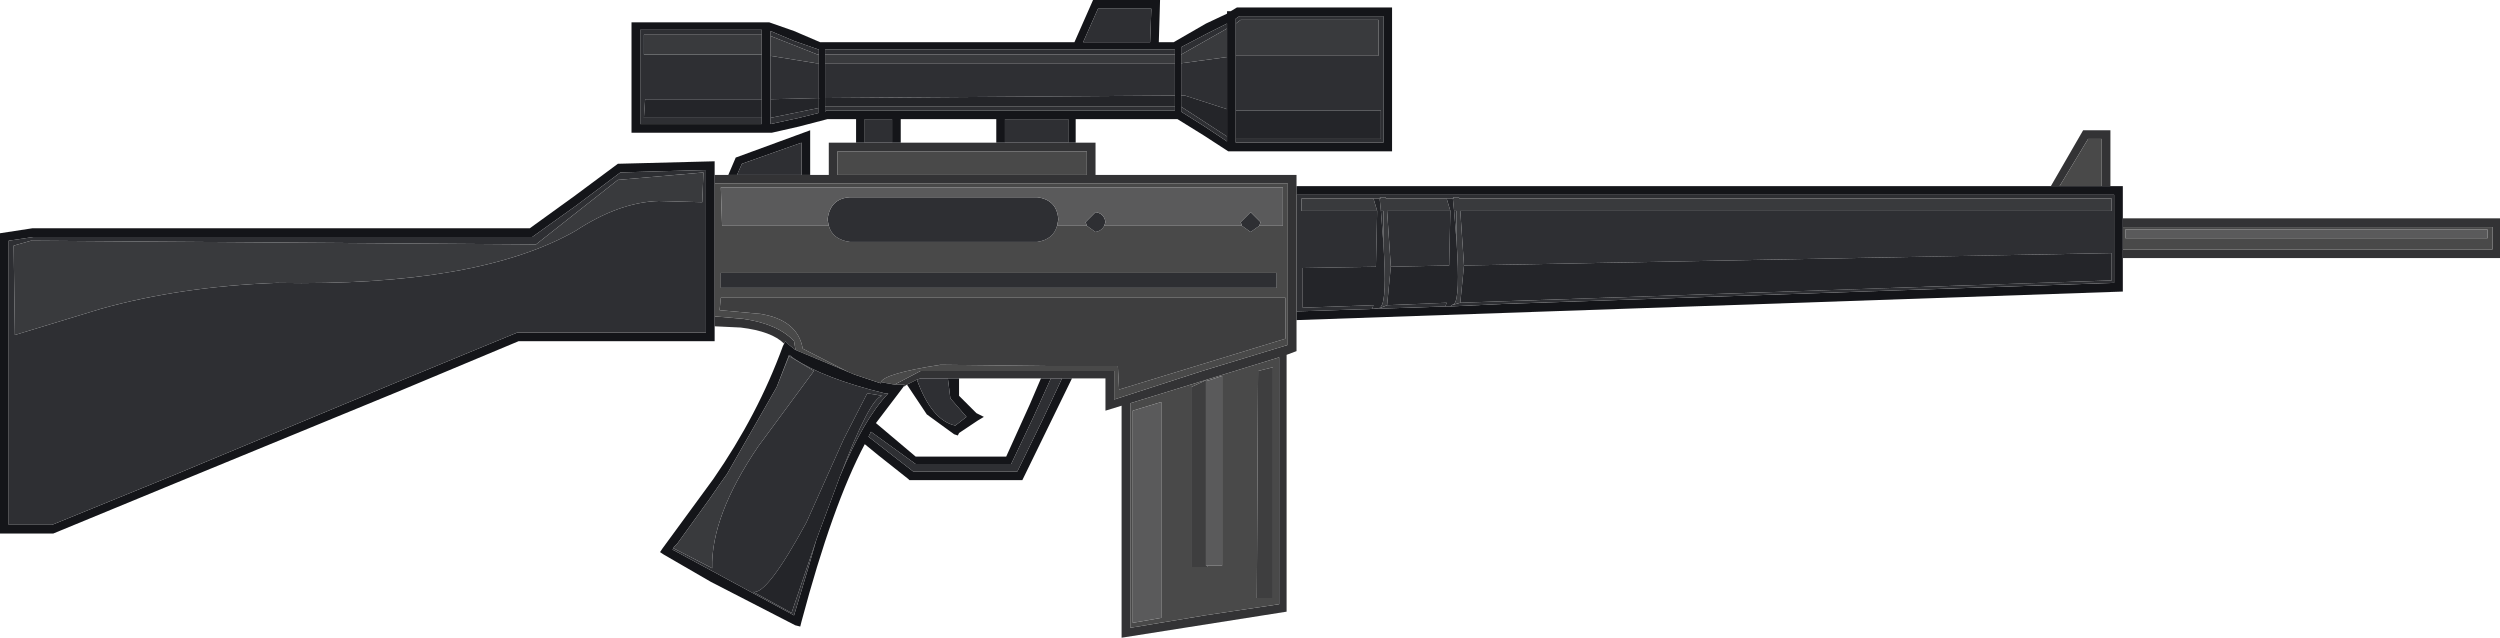
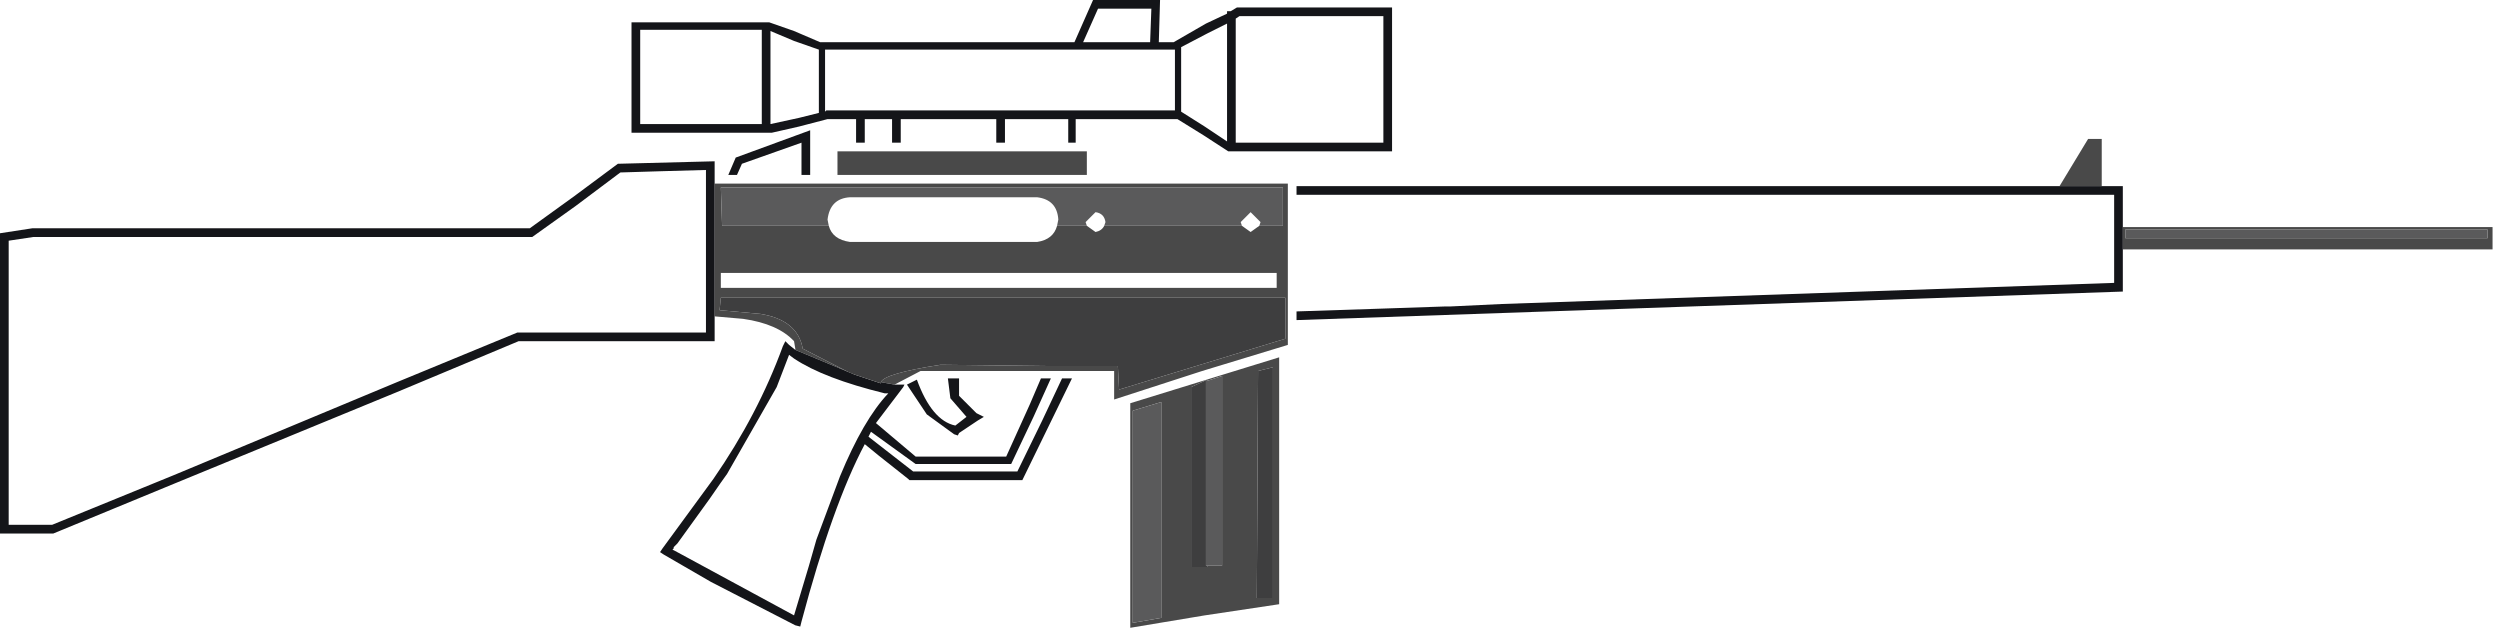
<svg xmlns="http://www.w3.org/2000/svg" height="25.7px" width="100.75px">
  <g transform="matrix(1.0, 0.0, 0.0, 1.0, 50.35, 12.85)">
-     <path d="M34.35 -5.35 L34.35 -7.25 33.8 -7.25 32.65 -5.35 32.3 -5.35 33.6 -7.6 34.7 -7.6 34.7 -5.35 34.35 -5.35 M1.9 -5.0 L1.9 -0.3 1.9 0.05 1.9 1.3 1.5 1.45 1.5 11.8 -5.15 12.85 -5.15 3.5 -5.8 3.7 -5.8 2.4 -7.15 2.4 -7.55 2.4 -8.0 2.4 -8.4 2.4 -9.65 2.4 -11.7 2.4 -12.15 2.4 -13.25 2.4 -13.4 2.45 -13.8 2.65 -13.95 2.75 -13.9 2.65 -14.25 2.65 -14.3 2.65 -13.25 2.1 -5.45 2.1 -5.45 3.25 -1.9 2.1 1.55 1.05 1.55 -2.2 1.55 -5.45 -4.7 -5.45 -16.0 -5.45 -21.55 -5.45 -21.55 -5.8 -21.0 -5.8 -20.65 -5.8 -18.05 -5.8 -17.7 -5.8 -16.95 -5.8 -16.95 -7.1 -15.85 -7.1 -15.5 -7.1 -14.4 -7.1 -14.05 -7.1 -10.2 -7.1 -9.85 -7.1 -7.3 -7.1 -7.0 -7.1 -6.2 -7.1 -6.2 -5.8 1.9 -5.8 1.9 -5.35 1.9 -5.0 M35.2 -2.8 L42.3 -2.8 50.1 -2.8 50.1 -3.7 42.3 -3.7 35.2 -3.7 35.2 -4.05 50.4 -4.05 50.4 -2.45 35.2 -2.45 35.2 -2.8 M-21.55 0.3 L-21.55 -0.1 -20.4 0.0 Q-19.0 0.2 -18.35 0.9 L-18.3 1.2 -18.3 1.25 -18.55 1.05 -18.7 0.9 -18.75 1.0 Q-19.25 0.5 -20.5 0.35 L-21.55 0.3 M-16.6 -6.75 L-16.6 -5.8 -6.55 -5.8 -6.55 -6.75 -7.0 -6.75 -7.3 -6.75 -9.85 -6.75 -10.2 -6.75 -11.55 -6.75 -14.05 -6.75 -14.4 -6.75 -15.5 -6.75 -15.85 -6.75 -16.6 -6.75 M-4.8 3.4 L-4.8 7.35 -4.8 12.45 -1.8 11.95 1.2 11.5 1.2 6.1 1.2 1.55 -4.8 3.4" fill="#333335" fill-rule="evenodd" stroke="none" />
    <path d="M32.65 -5.35 L33.8 -7.25 34.35 -7.25 34.35 -5.35 32.65 -5.35 M49.9 -3.25 L49.9 -3.6 35.3 -3.6 35.3 -3.25 49.9 -3.25 M35.2 -3.7 L42.3 -3.7 50.1 -3.7 50.1 -2.8 42.3 -2.8 35.2 -2.8 35.2 -3.7 M-21.55 -0.1 L-21.55 -5.45 -16.0 -5.45 -4.7 -5.45 1.55 -5.45 1.55 -2.2 1.55 1.05 -1.9 2.1 -5.45 3.25 -5.45 2.1 -13.25 2.1 -14.3 2.65 -14.85 2.55 Q-14.7 2.2 -12.45 1.85 L-8.2 1.9 -5.3 1.9 -5.25 2.85 1.45 0.8 1.45 -0.85 -21.3 -0.85 -21.35 -0.35 -19.7 -0.2 Q-18.2 0.05 -18.0 1.2 L-16.15 2.15 -15.9 2.25 -18.3 1.25 -18.3 1.2 -18.35 0.9 Q-19.0 0.2 -20.4 0.0 L-21.55 -0.1 M-16.6 -6.75 L-15.85 -6.75 -15.5 -6.75 -14.4 -6.75 -14.05 -6.75 -11.55 -6.75 -10.2 -6.75 -9.85 -6.75 -7.3 -6.75 -7.0 -6.75 -6.55 -6.75 -6.55 -5.8 -16.6 -5.8 -16.6 -6.75 M-7.75 -3.75 L-6.55 -3.75 -6.2 -3.5 Q-5.95 -3.55 -5.85 -3.75 L-0.3 -3.75 0.05 -3.5 0.4 -3.75 1.35 -3.75 1.35 -5.3 -21.3 -5.3 -21.25 -3.75 -16.95 -3.75 Q-16.8 -3.2 -16.1 -3.1 L-8.55 -3.1 Q-7.9 -3.2 -7.75 -3.75 M1.1 -1.25 L1.1 -1.85 -21.3 -1.85 -21.3 -1.25 1.1 -1.25 M-1.7 2.5 L-1.7 2.45 -2.35 2.75 -2.35 10.0 -1.7 10.0 -1.7 9.95 -1.1 9.95 -1.1 2.3 -1.7 2.5 M0.95 1.95 L0.35 2.1 0.3 11.25 0.95 11.25 0.95 1.95 M-3.55 3.35 L-4.7 3.7 -4.7 12.25 -3.55 12.05 -3.55 3.35 M-4.8 3.4 L1.2 1.55 1.2 6.1 1.2 11.5 -1.8 11.95 -4.8 12.45 -4.8 7.35 -4.8 3.4" fill="#494949" fill-rule="evenodd" stroke="none" />
    <path d="M34.35 -5.35 L34.7 -5.35 35.2 -5.35 35.2 -4.05 35.2 -3.7 35.2 -2.8 35.2 -2.45 35.2 -1.1 1.9 0.05 1.9 -0.3 4.95 -0.4 7.9 -0.5 8.1 -0.5 10.2 -0.6 26.15 -1.15 34.85 -1.45 34.85 -2.45 34.85 -2.8 34.85 -3.2 34.85 -3.7 34.85 -4.05 34.85 -5.0 26.15 -5.0 10.25 -5.0 1.9 -5.0 1.9 -5.35 32.3 -5.35 32.65 -5.35 34.35 -5.35 M-19.65 -11.45 L-19.65 -11.65 -21.9 -11.65 -24.55 -11.65 -24.55 -9.75 -24.55 -7.85 -21.8 -7.85 -19.65 -7.85 -19.65 -8.1 -19.65 -8.85 -19.65 -10.65 -19.65 -11.45 M-17.35 -10.65 L-17.35 -10.85 -18.35 -11.2 -19.3 -11.6 -19.3 -11.4 -19.3 -10.6 -19.3 -8.85 -19.3 -8.1 -19.3 -7.85 -18.15 -8.1 -17.35 -8.3 -17.35 -8.5 -17.35 -8.9 -17.35 -10.3 -17.35 -10.65 M-15.85 -7.1 L-15.85 -8.05 -17.0 -8.05 -18.15 -7.75 -19.25 -7.5 -24.9 -7.5 -24.9 -11.95 -19.35 -11.95 -18.35 -11.6 -17.3 -11.15 -10.15 -11.15 -7.05 -11.15 -6.3 -12.85 -3.6 -12.85 -3.65 -11.15 -3.05 -11.15 -1.75 -11.9 -0.9 -12.3 -0.9 -12.4 -0.75 -12.4 -0.5 -12.55 5.75 -12.55 5.75 -6.75 -0.85 -6.75 -1.85 -7.4 -2.9 -8.05 -7.0 -8.05 -7.0 -7.1 -7.3 -7.1 -7.3 -8.05 -9.85 -8.05 -9.85 -7.1 -10.2 -7.1 -10.2 -8.05 -14.05 -8.05 -14.05 -7.1 -14.4 -7.1 -14.4 -8.05 -15.5 -8.05 -15.5 -7.1 -15.85 -7.1 M-17.1 -10.65 L-17.1 -10.3 -17.1 -8.9 -17.1 -8.55 -17.1 -8.35 -17.05 -8.4 -3.0 -8.4 -3.0 -8.55 -3.0 -9.0 -3.0 -10.3 -3.0 -10.65 -3.0 -10.85 -17.1 -10.85 -17.1 -10.65 M-23.7 -5.95 L-25.35 -5.9 -27.15 -4.55 -28.9 -3.3 -49.0 -3.3 -50.0 -3.15 -50.0 2.55 -50.0 8.3 -48.25 8.3 -43.35 6.3 -34.35 2.55 -29.5 0.55 -25.8 0.55 -21.9 0.55 -21.9 0.25 -21.9 -0.1 -21.9 -2.7 -21.9 -5.45 -21.9 -5.8 -21.9 -6.0 -23.7 -5.95 M-21.55 -5.8 L-21.55 -5.45 -21.55 -0.1 -21.55 0.3 -21.55 0.9 -25.45 0.9 -29.45 0.9 -34.35 2.95 -43.35 6.65 -48.2 8.65 -50.35 8.65 -50.35 -3.45 -49.05 -3.65 -43.85 -3.65 -34.25 -3.65 -29.0 -3.65 -27.2 -4.95 -25.45 -6.25 -21.55 -6.35 -21.55 -5.8 M-14.3 2.65 L-14.25 2.65 -13.9 2.65 -13.95 2.75 -14.1 2.95 -15.05 4.2 -13.45 5.55 -11.7 5.55 -9.8 5.55 -8.85 3.45 -8.4 2.4 -8.0 2.4 -8.7 3.95 -9.6 5.85 -13.45 5.85 -15.25 4.55 -15.35 4.75 -13.55 6.15 -11.5 6.15 -9.35 6.15 -8.35 4.1 -7.55 2.4 -7.15 2.4 -9.15 6.5 -13.7 6.5 -13.75 6.45 -14.95 5.5 -15.5 5.05 Q-16.8 7.5 -18.05 12.2 L-18.1 12.4 -18.3 12.35 -21.7 10.6 -23.6 9.5 -23.75 9.4 -23.65 9.25 -21.6 6.45 Q-19.8 3.85 -18.8 1.1 L-18.75 1.0 -18.7 0.9 -18.55 1.05 -18.3 1.25 -15.9 2.25 -14.85 2.6 -14.85 2.55 -14.3 2.65 M-13.8 2.65 L-13.4 2.45 Q-12.8 4.1 -11.85 4.3 L-11.4 3.95 -12.05 3.2 -12.15 2.4 -11.7 2.4 -11.7 3.1 -11.0 3.8 -10.7 3.95 -10.95 4.1 -11.7 4.6 -11.75 4.7 -11.9 4.65 -13.0 3.85 -13.8 2.65 M-18.05 -5.8 L-18.05 -7.1 -20.45 -6.25 -20.65 -5.8 -21.0 -5.8 -20.7 -6.5 -17.7 -7.6 -17.7 -5.8 -18.05 -5.8 M-6.1 -12.5 L-6.7 -11.15 -4.0 -11.15 -3.95 -12.5 -6.1 -12.5 M-0.55 -10.6 L-0.55 -8.4 -0.55 -7.25 -0.55 -7.1 2.25 -7.1 5.4 -7.1 5.4 -9.65 5.4 -12.2 2.4 -12.2 -0.4 -12.2 -0.55 -12.1 -0.55 -11.9 -0.55 -10.6 M-2.75 -10.65 L-2.75 -10.3 -2.75 -9.0 -2.75 -8.55 -2.75 -8.35 -1.8 -7.75 -0.9 -7.15 -0.9 -7.35 -0.9 -8.45 -0.9 -10.55 -0.9 -11.7 -0.9 -11.9 -1.7 -11.5 -2.75 -10.95 -2.75 -10.65 M-16.5 6.35 Q-15.55 4.05 -14.55 3.0 L-14.7 3.0 Q-17.15 2.4 -18.35 1.6 L-18.55 1.45 -19.05 2.75 -21.05 6.25 -21.3 6.6 -21.75 7.25 -23.05 9.05 -23.2 9.2 -23.2 9.25 -23.25 9.3 -23.15 9.35 -18.35 11.95 -17.75 9.95 -17.45 8.9 -16.5 6.35" fill="#141519" fill-rule="evenodd" stroke="none" />
-     <path d="M8.65 -2.15 L8.5 -4.35 34.75 -4.35 34.75 -4.85 8.45 -4.85 8.45 -4.9 8.2 -4.9 8.25 -4.85 8.2 -4.85 7.95 -4.85 5.5 -4.85 5.5 -4.9 5.25 -4.9 5.3 -4.85 5.25 -4.85 5.0 -4.85 2.1 -4.85 2.1 -4.35 5.15 -4.35 5.1 -2.1 2.15 -2.05 2.15 -0.45 5.0 -0.55 4.95 -0.4 1.9 -0.3 1.9 -5.0 10.25 -5.0 26.15 -5.0 34.85 -5.0 34.85 -4.05 34.85 -3.7 34.85 -3.2 34.85 -2.8 34.85 -2.45 34.85 -1.45 26.15 -1.15 10.2 -0.6 8.1 -0.5 8.15 -0.55 8.5 -0.65 34.75 -1.55 34.75 -2.65 8.65 -2.15 M8.25 -4.35 L8.35 -4.35 8.35 -3.1 8.25 -4.35 M-19.65 -8.1 L-19.65 -7.85 -21.8 -7.85 -24.55 -7.85 -24.55 -9.75 -24.55 -11.65 -21.9 -11.65 -19.65 -11.65 -19.65 -11.45 -24.4 -11.45 -24.4 -10.65 -19.65 -10.65 -19.65 -8.85 -24.35 -8.85 -24.4 -8.1 -21.85 -8.1 -19.65 -8.1 M-19.3 -11.4 L-19.3 -11.6 -18.35 -11.2 -17.35 -10.85 -17.35 -10.65 -17.4 -10.65 -19.3 -11.4 M-17.35 -10.3 L-17.35 -8.9 -19.3 -8.85 -19.3 -10.6 -17.45 -10.3 -17.35 -10.3 M-17.35 -8.5 L-17.35 -8.3 -18.15 -8.1 -19.3 -7.85 -19.3 -8.1 -17.35 -8.5 M-17.1 -10.65 L-17.1 -10.85 -3.0 -10.85 -3.0 -10.65 -17.1 -10.65 M-3.0 -10.3 L-3.0 -9.0 -17.1 -8.9 -17.1 -10.3 -3.0 -10.3 M-3.0 -8.55 L-3.0 -8.4 -17.05 -8.4 -17.1 -8.35 -17.1 -8.55 -3.0 -8.55 M-23.7 -5.95 L-21.9 -6.0 -21.9 -5.8 -21.9 -5.45 -21.9 -2.7 -21.9 -0.1 -21.9 0.25 -21.9 0.55 -25.8 0.55 -29.5 0.55 -34.35 2.55 -43.35 6.3 -48.25 8.3 -50.0 8.3 -50.0 2.55 -50.0 -3.15 -49.0 -3.3 -28.9 -3.3 -27.15 -4.55 -25.35 -5.9 -23.7 -5.95 M-22.05 -4.7 L-22.0 -5.9 -25.45 -5.6 -28.75 -3.0 -49.1 -3.15 -49.8 -2.95 -49.75 0.65 -46.3 -0.4 Q-43.1 -1.3 -39.2 -1.45 -31.1 -1.3 -27.15 -3.55 -25.4 -4.7 -23.8 -4.75 L-22.05 -4.7 M-13.4 2.45 L-13.25 2.4 -12.15 2.4 -12.05 3.2 -11.4 3.95 -11.85 4.3 Q-12.8 4.1 -13.4 2.45 M-8.0 2.4 L-7.55 2.4 -8.35 4.1 -9.35 6.15 -11.5 6.15 -13.55 6.15 -15.35 4.75 -15.25 4.55 -13.45 5.85 -9.6 5.85 -8.7 3.95 -8.0 2.4 M-20.65 -5.8 L-20.45 -6.25 -18.05 -7.1 -18.05 -5.8 -20.65 -5.8 M-6.1 -12.5 L-3.95 -12.5 -4.0 -11.15 -6.7 -11.15 -6.1 -12.5 M-15.5 -7.1 L-15.5 -8.05 -14.4 -8.05 -14.4 -7.1 -15.5 -7.1 M-9.85 -7.1 L-9.85 -8.05 -7.3 -8.05 -7.3 -7.1 -9.85 -7.1 M-16.95 -3.75 L-17.0 -4.0 Q-16.9 -4.85 -16.1 -4.9 L-8.55 -4.9 Q-7.75 -4.8 -7.7 -4.0 L-7.75 -3.75 Q-7.9 -3.2 -8.55 -3.1 L-16.1 -3.1 Q-16.8 -3.2 -16.95 -3.75 M-6.55 -3.75 L-6.6 -3.9 -6.2 -4.3 Q-5.85 -4.25 -5.8 -3.9 L-5.85 -3.75 Q-5.95 -3.55 -6.2 -3.5 L-6.55 -3.75 M-0.3 -3.75 L-0.35 -3.9 0.05 -4.3 0.45 -3.9 0.4 -3.75 0.05 -3.5 -0.3 -3.75 M-0.55 -10.6 L5.2 -10.6 5.2 -12.05 -0.35 -12.05 -0.55 -11.9 -0.55 -12.1 -0.4 -12.2 2.4 -12.2 5.4 -12.2 5.4 -9.65 5.4 -7.1 2.25 -7.1 -0.55 -7.1 -0.55 -7.25 5.3 -7.25 5.3 -8.4 -0.55 -8.4 -0.55 -10.6 M-2.75 -10.65 L-2.75 -10.95 -1.7 -11.5 -0.9 -11.9 -0.9 -11.7 -2.75 -10.65 M-0.9 -10.55 L-0.9 -8.45 -2.6 -9.0 -2.75 -9.0 -2.75 -10.3 -0.9 -10.55 M-0.9 -7.35 L-0.9 -7.15 -1.8 -7.75 -2.75 -8.35 -2.75 -8.55 -0.9 -7.35 M5.3 -4.35 L5.4 -4.35 5.4 -3.05 5.3 -4.35 M5.3 -0.45 L5.55 -0.55 7.95 -0.65 7.9 -0.5 4.95 -0.4 5.3 -0.45 M5.7 -2.1 L5.55 -4.35 8.1 -4.35 8.05 -2.15 5.7 -2.1 M1.1 -1.25 L-21.3 -1.25 -21.3 -1.85 1.1 -1.85 1.1 -1.25 M-19.05 2.75 L-18.55 1.45 -18.35 1.6 Q-17.15 2.4 -14.7 3.0 L-14.55 3.0 Q-15.55 4.05 -16.5 6.35 -15.3 3.2 -14.8 3.1 L-15.4 3.0 -16.35 4.85 -17.85 8.2 Q-19.45 11.15 -20.0 11.0 L-18.45 11.85 -17.45 8.9 -17.75 9.95 -18.35 11.95 -23.15 9.35 -23.25 9.3 -23.2 9.25 -21.65 10.05 Q-21.7 7.95 -19.8 5.15 L-17.55 2.1 -18.55 1.5 -19.05 2.75" fill="#2e2f33" fill-rule="evenodd" stroke="none" />
-     <path d="M8.2 -4.85 L8.25 -4.85 8.2 -4.9 8.45 -4.9 8.45 -4.85 34.75 -4.85 34.75 -4.35 8.5 -4.35 8.65 -2.15 8.5 -0.65 8.15 -0.55 8.25 -0.6 Q8.5 -0.85 8.35 -3.1 L8.35 -4.35 8.25 -4.35 8.2 -4.85 M5.15 -4.35 L2.1 -4.35 2.1 -4.85 5.0 -4.85 5.15 -4.35 M5.25 -4.85 L5.3 -4.85 5.25 -4.9 5.5 -4.9 5.5 -4.85 7.95 -4.85 8.1 -4.35 5.55 -4.35 5.7 -2.1 5.55 -0.55 5.3 -0.45 5.3 -0.5 Q5.55 -0.75 5.4 -3.05 L5.4 -4.35 5.3 -4.35 5.25 -4.85 M-19.65 -10.65 L-24.4 -10.65 -24.4 -11.45 -19.65 -11.45 -19.65 -10.65 M-19.3 -11.4 L-17.4 -10.65 -17.35 -10.65 -17.35 -10.3 -17.45 -10.3 -19.3 -10.6 -19.3 -11.4 M-17.1 -10.3 L-17.1 -10.65 -3.0 -10.65 -3.0 -10.3 -17.1 -10.3 M-22.05 -4.7 L-23.8 -4.75 Q-25.4 -4.7 -27.15 -3.55 -31.1 -1.3 -39.2 -1.45 -43.1 -1.3 -46.3 -0.4 L-49.75 0.65 -49.8 -2.95 -49.1 -3.15 -28.75 -3.0 -25.45 -5.6 -22.0 -5.9 -22.05 -4.7 M-0.55 -11.9 L-0.35 -12.05 5.2 -12.05 5.2 -10.6 -0.55 -10.6 -0.55 -11.9 M-2.75 -10.3 L-2.75 -10.65 -0.9 -11.7 -0.9 -10.55 -2.75 -10.3 M-23.2 9.25 L-23.2 9.2 -23.05 9.05 -21.75 7.25 -21.3 6.6 -21.05 6.25 -19.05 2.75 -18.55 1.5 -17.55 2.1 -19.8 5.15 Q-21.7 7.95 -21.65 10.05 L-23.2 9.25" fill="#393a3d" fill-rule="evenodd" stroke="none" />
    <path d="M49.9 -3.25 L35.3 -3.25 35.3 -3.6 49.9 -3.6 49.9 -3.25 M-7.75 -3.75 L-7.7 -4.0 Q-7.75 -4.8 -8.55 -4.9 L-16.1 -4.9 Q-16.9 -4.85 -17.0 -4.0 L-16.95 -3.75 -21.25 -3.75 -21.3 -5.3 1.35 -5.3 1.35 -3.75 0.4 -3.75 0.45 -3.9 0.05 -4.3 -0.35 -3.9 -0.3 -3.75 -5.85 -3.75 -5.8 -3.9 Q-5.85 -4.25 -6.2 -4.3 L-6.6 -3.9 -6.55 -3.75 -7.75 -3.75 M-1.7 2.5 L-1.1 2.3 -1.1 9.95 -1.7 9.95 -1.75 9.95 -1.75 2.5 -1.7 2.5 M-3.55 3.35 L-3.55 12.05 -4.7 12.25 -4.7 3.7 -3.55 3.35" fill="#5a5a5b" fill-rule="evenodd" stroke="none" />
-     <path d="M8.65 -2.15 L34.75 -2.65 34.75 -1.55 8.5 -0.65 8.65 -2.15 M8.15 -0.55 L8.1 -0.5 7.9 -0.5 7.95 -0.65 5.55 -0.55 5.7 -2.1 8.05 -2.15 8.1 -4.35 7.95 -4.85 8.2 -4.85 8.25 -4.35 8.35 -3.1 Q8.5 -0.85 8.25 -0.6 L8.15 -0.55 M4.95 -0.4 L5.0 -0.55 2.15 -0.45 2.15 -2.05 5.1 -2.1 5.15 -4.35 5.0 -4.85 5.25 -4.85 5.3 -4.35 5.4 -3.05 Q5.55 -0.75 5.3 -0.5 L5.3 -0.45 4.95 -0.4 M-19.65 -8.1 L-21.85 -8.1 -24.4 -8.1 -24.35 -8.85 -19.65 -8.85 -19.65 -8.1 M-17.35 -8.9 L-17.35 -8.5 -19.3 -8.1 -19.3 -8.85 -17.35 -8.9 M-3.0 -9.0 L-3.0 -8.55 -17.1 -8.55 -17.1 -8.9 -3.0 -9.0 M-0.55 -8.4 L5.3 -8.4 5.3 -7.25 -0.55 -7.25 -0.55 -8.4 M-0.9 -8.45 L-0.9 -7.35 -2.75 -8.55 -2.75 -9.0 -2.6 -9.0 -0.9 -8.45 M-16.5 6.35 L-17.45 8.9 -18.45 11.85 -20.0 11.0 Q-19.45 11.15 -17.85 8.2 L-16.35 4.85 -15.4 3.0 -14.8 3.1 Q-15.3 3.2 -16.5 6.35" fill="#242529" fill-rule="evenodd" stroke="none" />
    <path d="M-15.9 2.25 L-16.15 2.15 -18.0 1.2 Q-18.2 0.05 -19.7 -0.2 L-21.35 -0.35 -21.3 -0.85 1.45 -0.85 1.45 0.8 -5.25 2.85 -5.3 1.9 -8.2 1.9 -12.45 1.85 Q-14.7 2.2 -14.85 2.55 L-14.85 2.6 -15.9 2.25 M0.95 1.95 L0.95 11.25 0.3 11.25 0.35 2.1 0.95 1.95 M-1.7 9.95 L-1.7 10.0 -2.35 10.0 -2.35 2.75 -1.7 2.45 -1.7 2.5 -1.75 2.5 -1.75 9.95 -1.7 9.95" fill="#3e3e3f" fill-rule="evenodd" stroke="none" />
  </g>
</svg>